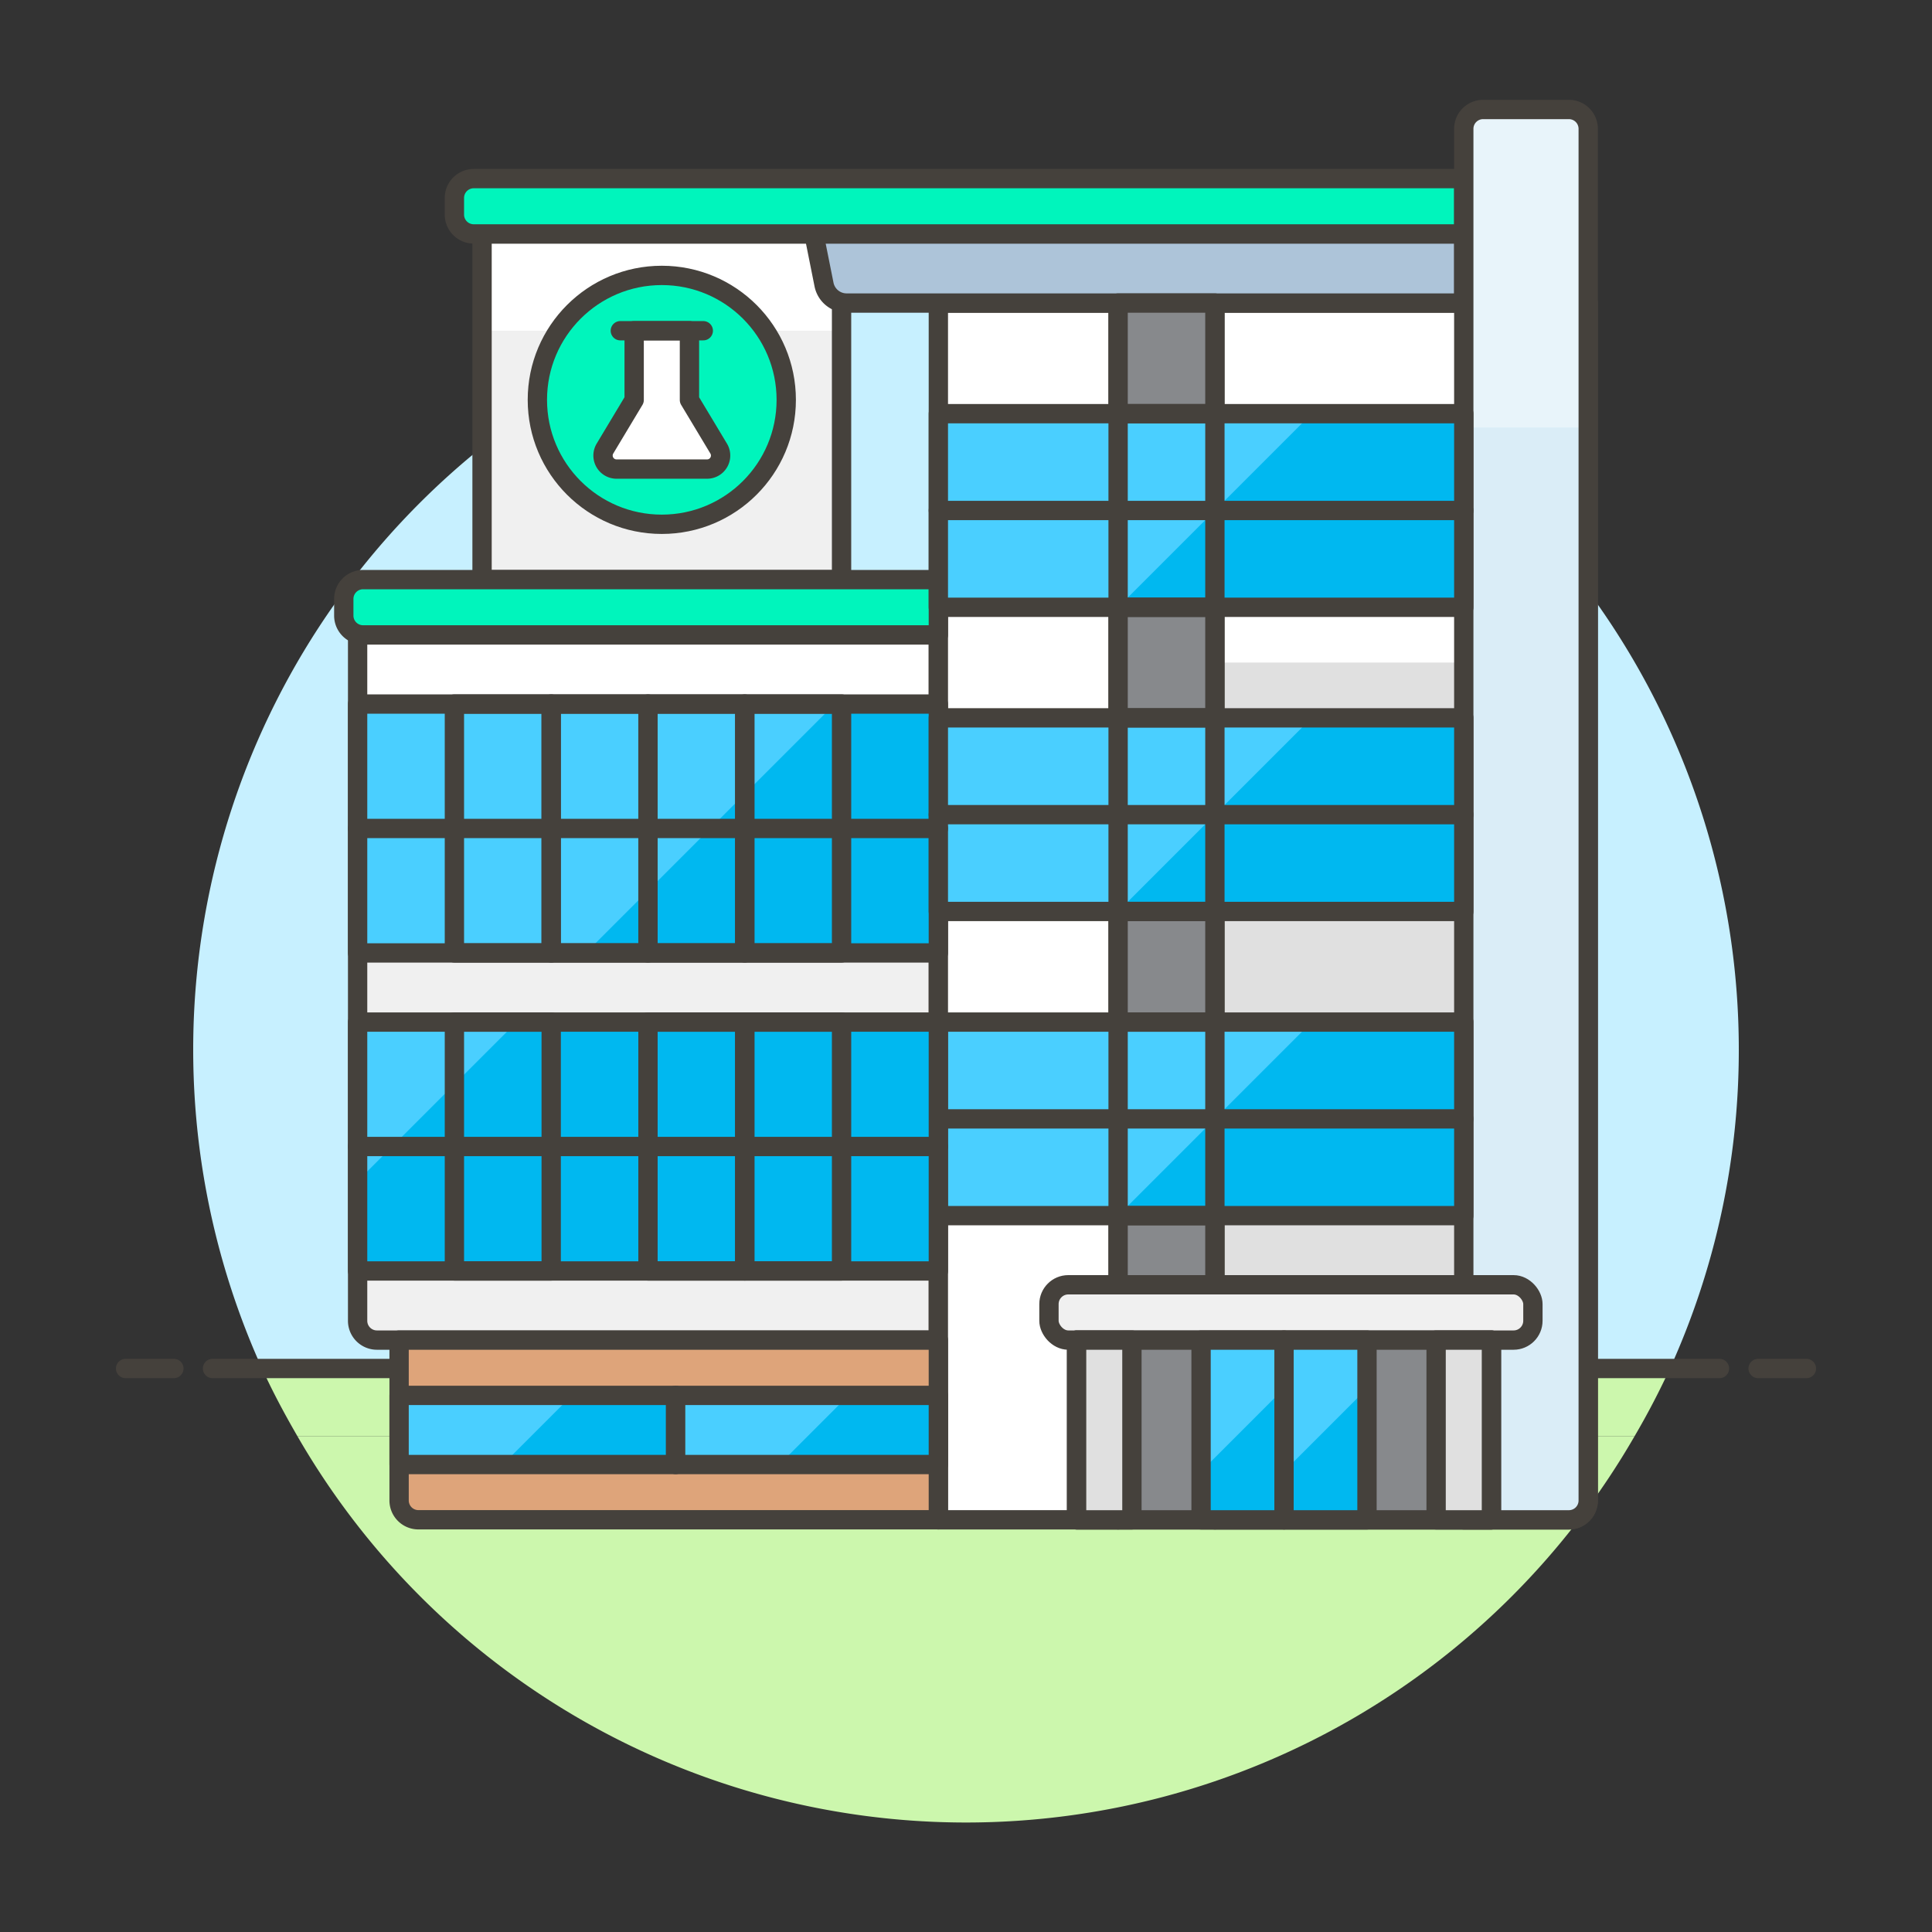
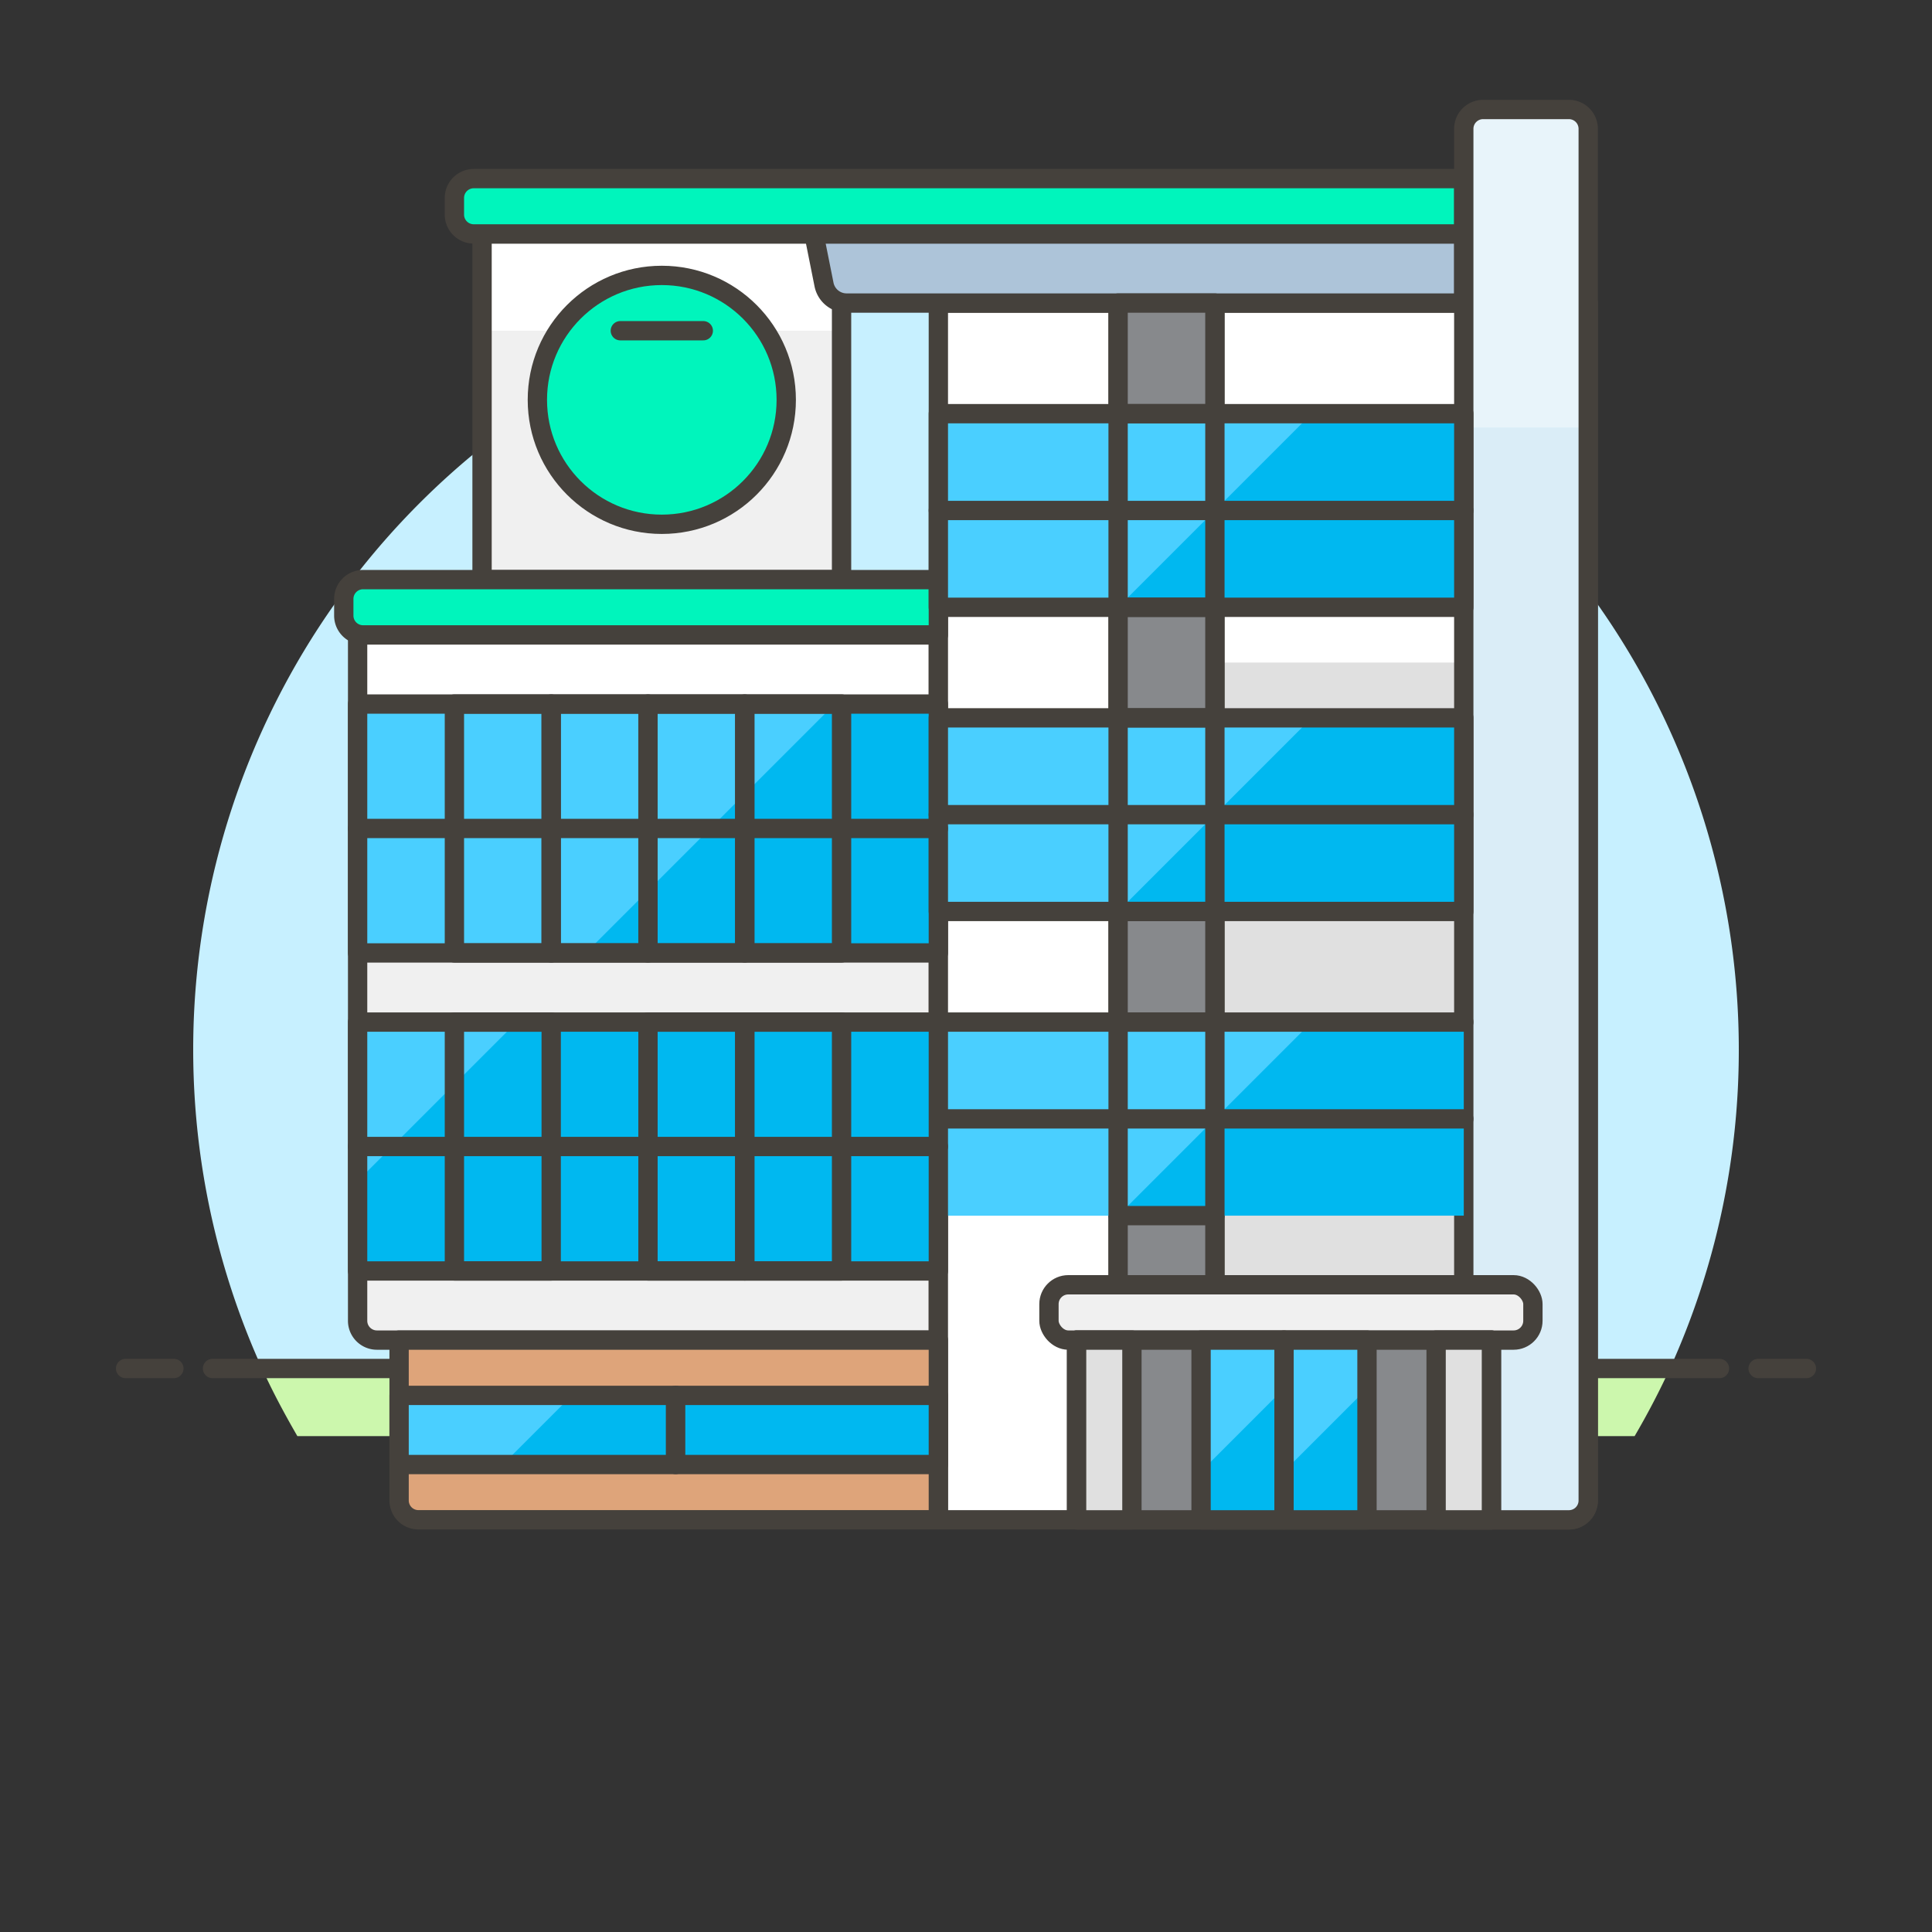
<svg xmlns="http://www.w3.org/2000/svg" viewBox="0 0 100 100">
  <rect x="0" y="0" width="100" height="100" fill="#333333" stroke="none" />
  <g class="nc-icon-wrapper">
    <defs />
-     <path class="a" d="M50 94.333a39.948 39.948 0 0 0 34.608-20H15.392a39.948 39.948 0 0 0 34.608 20z" style="" fill="#ccf7ad" />
    <path class="a" d="M13.564 70.833c.546 1.2 1.17 2.364 1.828 3.5h69.216a40.343 40.343 0 0 0 1.828-3.5z" style="" fill="#ccf7ad" />
    <path class="b" d="M90 54.333a40 40 0 1 0-76.436 16.5h72.872A39.841 39.841 0 0 0 90 54.333z" style="" fill="#c7f0ff" />
    <g>
      <path class="c" d="M11 70.833h78" fill="none" stroke="#45413c" stroke-linecap="round" stroke-linejoin="round" />
      <path class="c" d="M6.5 70.833H9" fill="none" stroke="#45413c" stroke-linecap="round" stroke-linejoin="round" />
      <path class="c" d="M91 70.833h2.5" fill="none" stroke="#45413c" stroke-linecap="round" stroke-linejoin="round" />
    </g>
    <g>
      <path class="d" d="M24.951 12.108h18.608V30H24.951z" style="" fill="#fff" />
      <path class="e" d="M24.951 17.118h18.608V30H24.951z" style="" fill="#f0f0f0" />
      <path class="c" d="M24.951 12.108h18.608V30H24.951z" fill="none" stroke="#45413c" stroke-linecap="round" stroke-linejoin="round" />
      <circle class="f" cx="34.255" cy="20.696" r="6.441" stroke="#45413c" stroke-linecap="round" stroke-linejoin="round" fill="#00f5bc" />
      <path class="d" d="M48.569 69.363H19.51a1 1 0 0 1-1-1v-35.5h30.059z" style="" fill="#fff" />
      <path class="e" d="M48.569 69.363H19.51a1 1 0 0 1-1-1v-27.47h30.059z" style="" fill="#f0f0f0" />
      <path class="c" d="M48.569 69.363H19.51a1 1 0 0 1-1-1v-35.5h30.059z" fill="none" stroke="#45413c" stroke-linecap="round" stroke-linejoin="round" />
      <path class="d" d="M82.206 77.667a1 1 0 0 1-1 1H62.882V15.686h19.324z" style="" fill="#fff" />
      <path class="g" d="M82.206 77.667a1 1 0 0 1-1 1H62.882V34.294h19.324z" style="" fill="#e0e0e0" />
      <path class="c" d="M82.206 77.667a1 1 0 0 1-1 1H62.882V15.686h19.324z" fill="none" stroke="#45413c" stroke-linecap="round" stroke-linejoin="round" />
      <path class="d" d="M48.569 15.686h9.304v62.98h-9.304z" style="" fill="#fff" />
      <path class="c" d="M48.569 15.686h9.304v62.98h-9.304z" fill="none" stroke="#45413c" stroke-linecap="round" stroke-linejoin="round" />
      <path class="h" d="M75.765 12.108H42.127l.524 2.619a1.193 1.193 0 0 0 1.17.959h31.944z" stroke="#45413c" stroke-linecap="round" stroke-linejoin="round" fill="#adc4d9" />
      <path class="f" d="M75.765 9.245H24.52a1 1 0 0 0-1 1v.863a1 1 0 0 0 1 1h51.245z" stroke="#45413c" stroke-linecap="round" stroke-linejoin="round" fill="#00f5bc" />
      <path class="i" d="M57.873 15.686h5.01v62.98h-5.01z" stroke="#45413c" stroke-linecap="round" stroke-linejoin="round" fill="#87898c" />
      <path class="f" d="M48.569 30H18.794a1 1 0 0 0-1 1v.863a1 1 0 0 0 1 1h29.775z" stroke="#45413c" stroke-linecap="round" stroke-linejoin="round" fill="#00f5bc" />
      <path class="j" d="M48.569 69.363H20.657v8.3a1 1 0 0 0 1 1h26.912z" stroke="#45413c" stroke-linecap="round" stroke-linejoin="round" fill="#dea47a" />
      <path class="k" d="M18.51 36.441h30.059v12.882H18.51z" style="" fill="#00b8f0" />
      <path class="l" d="M43.201 36.441H18.51v12.883h11.809l12.882-12.883z" style="" fill="#4acfff" />
      <path class="c" d="M18.51 36.441h30.059v12.882H18.51z" fill="none" stroke="#45413c" stroke-linecap="round" stroke-linejoin="round" />
      <path class="k" d="M20.657 72.225h14.314v3.578H20.657z" style="" fill="#00b8f0" />
      <path class="l" d="M29.603 72.225h-8.946v3.579h5.368l3.578-3.579z" style="" fill="#4acfff" />
      <path class="c" d="M20.657 72.225h14.314v3.578H20.657z" fill="none" stroke="#45413c" stroke-linecap="round" stroke-linejoin="round" />
      <path class="k" d="M34.971 72.225h13.598v3.578H34.971z" style="" fill="#00b8f0" />
-       <path class="l" d="M43.917 72.225h-8.946v3.579h5.367l3.579-3.579z" style="" fill="#4acfff" />
      <path class="c" d="M34.971 72.225h13.598v3.578H34.971z" fill="none" stroke="#45413c" stroke-linecap="round" stroke-linejoin="round" />
      <path class="m" d="M81.206 5.667h-4.441a1 1 0 0 0-1 1v72h5.441a1 1 0 0 0 1-1v-71a1 1 0 0 0-1-1z" style="" fill="#e8f4fa" />
      <path class="n" d="M82.206 22.127h-6.441v56.54h5.441a1 1 0 0 0 1-1z" style="" fill="#daedf7" />
      <path class="c" d="M81.206 5.667h-4.441a1 1 0 0 0-1 1v72h5.441a1 1 0 0 0 1-1v-71a1 1 0 0 0-1-1z" fill="none" stroke="#45413c" stroke-linecap="round" stroke-linejoin="round" />
-       <path class="o" d="M35.686 20.7v-3.582h-2.862V20.7l-1.513 2.521a.7.7 0 0 0 .6 1.058H36.6a.7.7 0 0 0 .6-1.058z" stroke="#45413c" stroke-linecap="round" stroke-linejoin="round" fill="#fff" />
      <path class="c" d="M32.108 17.118h4.294" fill="none" stroke="#45413c" stroke-linecap="round" stroke-linejoin="round" />
      <rect class="p" x="54.294" y="66.5" width="25.049" height="2.863" rx="1" stroke="#45413c" stroke-linecap="round" stroke-linejoin="round" fill="#f0f0f0" />
      <path class="i" d="M55.725 69.363h21.471v9.304H55.725z" stroke="#45413c" stroke-linecap="round" stroke-linejoin="round" fill="#87898c" />
      <path class="k" d="M62.167 69.363h4.294v9.304h-4.294z" style="" fill="#00b8f0" />
      <path class="l" d="M62.167 76.162l4.294-4.294v-2.505h-4.294v6.799z" style="" fill="#4acfff" />
      <path class="c" d="M62.167 69.363h4.294v9.304h-4.294z" fill="none" stroke="#45413c" stroke-linecap="round" stroke-linejoin="round" />
      <path class="k" d="M66.461 69.363h4.294v9.304h-4.294z" style="" fill="#00b8f0" />
      <path class="l" d="M66.461 76.162l4.294-4.294v-2.505h-4.294v6.799z" style="" fill="#4acfff" />
      <path class="c" d="M66.461 69.363h4.294v9.304h-4.294z" fill="none" stroke="#45413c" stroke-linecap="round" stroke-linejoin="round" />
      <path class="q" d="M55.725 69.363h2.863v9.304h-2.863z" stroke="#45413c" stroke-linecap="round" stroke-linejoin="round" fill="#e0e0e0" />
      <path class="q" d="M74.333 69.363h2.863v9.304h-2.863z" stroke="#45413c" stroke-linecap="round" stroke-linejoin="round" fill="#e0e0e0" />
      <path class="k" d="M48.569 21.412h27.196v10.02H48.569z" style="" fill="#00b8f0" />
      <path class="l" d="M67.892 21.412H48.569v10.019h9.304l10.019-10.019z" style="" fill="#4acfff" />
      <path class="c" d="M48.569 21.412h27.196v10.02H48.569z" fill="none" stroke="#45413c" stroke-linecap="round" stroke-linejoin="round" />
      <path class="c" d="M57.873 21.412h5.01v10.02h-5.01z" fill="none" stroke="#45413c" stroke-linecap="round" stroke-linejoin="round" />
      <path class="c" d="M48.569 26.422h27.196" fill="none" stroke="#45413c" stroke-linecap="round" stroke-linejoin="round" />
      <path class="k" d="M48.569 37.157h27.196v10.02H48.569z" style="" fill="#00b8f0" />
      <path class="l" d="M67.892 37.157H48.569v10.019h9.304l10.019-10.019z" style="" fill="#4acfff" />
      <path class="c" d="M48.569 37.157h27.196v10.02H48.569z" fill="none" stroke="#45413c" stroke-linecap="round" stroke-linejoin="round" />
      <path class="c" d="M57.873 37.157h5.01v10.02h-5.01z" fill="none" stroke="#45413c" stroke-linecap="round" stroke-linejoin="round" />
      <path class="c" d="M48.569 42.167h27.196" fill="none" stroke="#45413c" stroke-linecap="round" stroke-linejoin="round" />
      <path class="k" d="M48.569 52.902h27.196v10.02H48.569z" style="" fill="#00b8f0" />
      <path class="l" d="M67.892 52.902H48.569v10.02h9.304l10.019-10.02z" style="" fill="#4acfff" />
-       <path class="c" d="M48.569 52.902h27.196v10.02H48.569z" fill="none" stroke="#45413c" stroke-linecap="round" stroke-linejoin="round" />
+       <path class="c" d="M48.569 52.902h27.196H48.569z" fill="none" stroke="#45413c" stroke-linecap="round" stroke-linejoin="round" />
      <path class="c" d="M57.873 52.902h5.01v10.02h-5.01z" fill="none" stroke="#45413c" stroke-linecap="round" stroke-linejoin="round" />
      <path class="c" d="M48.569 57.912h27.196" fill="none" stroke="#45413c" stroke-linecap="round" stroke-linejoin="round" />
      <path class="c" d="M18.51 42.882h30.059" fill="none" stroke="#45413c" stroke-linecap="round" stroke-linejoin="round" />
      <path class="c" d="M23.52 36.441h5.01v12.882h-5.01z" fill="none" stroke="#45413c" stroke-linecap="round" stroke-linejoin="round" />
      <path class="c" d="M28.529 36.441h5.01v12.882h-5.01z" fill="none" stroke="#45413c" stroke-linecap="round" stroke-linejoin="round" />
      <path class="c" d="M33.539 36.441h5.01v12.882h-5.01z" fill="none" stroke="#45413c" stroke-linecap="round" stroke-linejoin="round" />
      <path class="c" d="M38.549 36.441h5.01v12.882h-5.01z" fill="none" stroke="#45413c" stroke-linecap="round" stroke-linejoin="round" />
      <path class="k" d="M18.51 52.902h30.059v12.882H18.51z" style="" fill="#00b8f0" />
      <path class="l" d="M26.74 52.902h-8.23v8.23l8.23-8.23z" style="" fill="#4acfff" />
      <path class="c" d="M18.51 52.902h30.059v12.882H18.51z" fill="none" stroke="#45413c" stroke-linecap="round" stroke-linejoin="round" />
      <path class="c" d="M18.51 59.343h30.059" fill="none" stroke="#45413c" stroke-linecap="round" stroke-linejoin="round" />
      <path class="c" d="M23.52 52.902h5.01v12.882h-5.01z" fill="none" stroke="#45413c" stroke-linecap="round" stroke-linejoin="round" />
      <path class="c" d="M33.539 52.902h5.01v12.882h-5.01z" fill="none" stroke="#45413c" stroke-linecap="round" stroke-linejoin="round" />
      <path class="c" d="M38.549 52.902h5.01v12.882h-5.01z" fill="none" stroke="#45413c" stroke-linecap="round" stroke-linejoin="round" />
    </g>
  </g>
</svg>